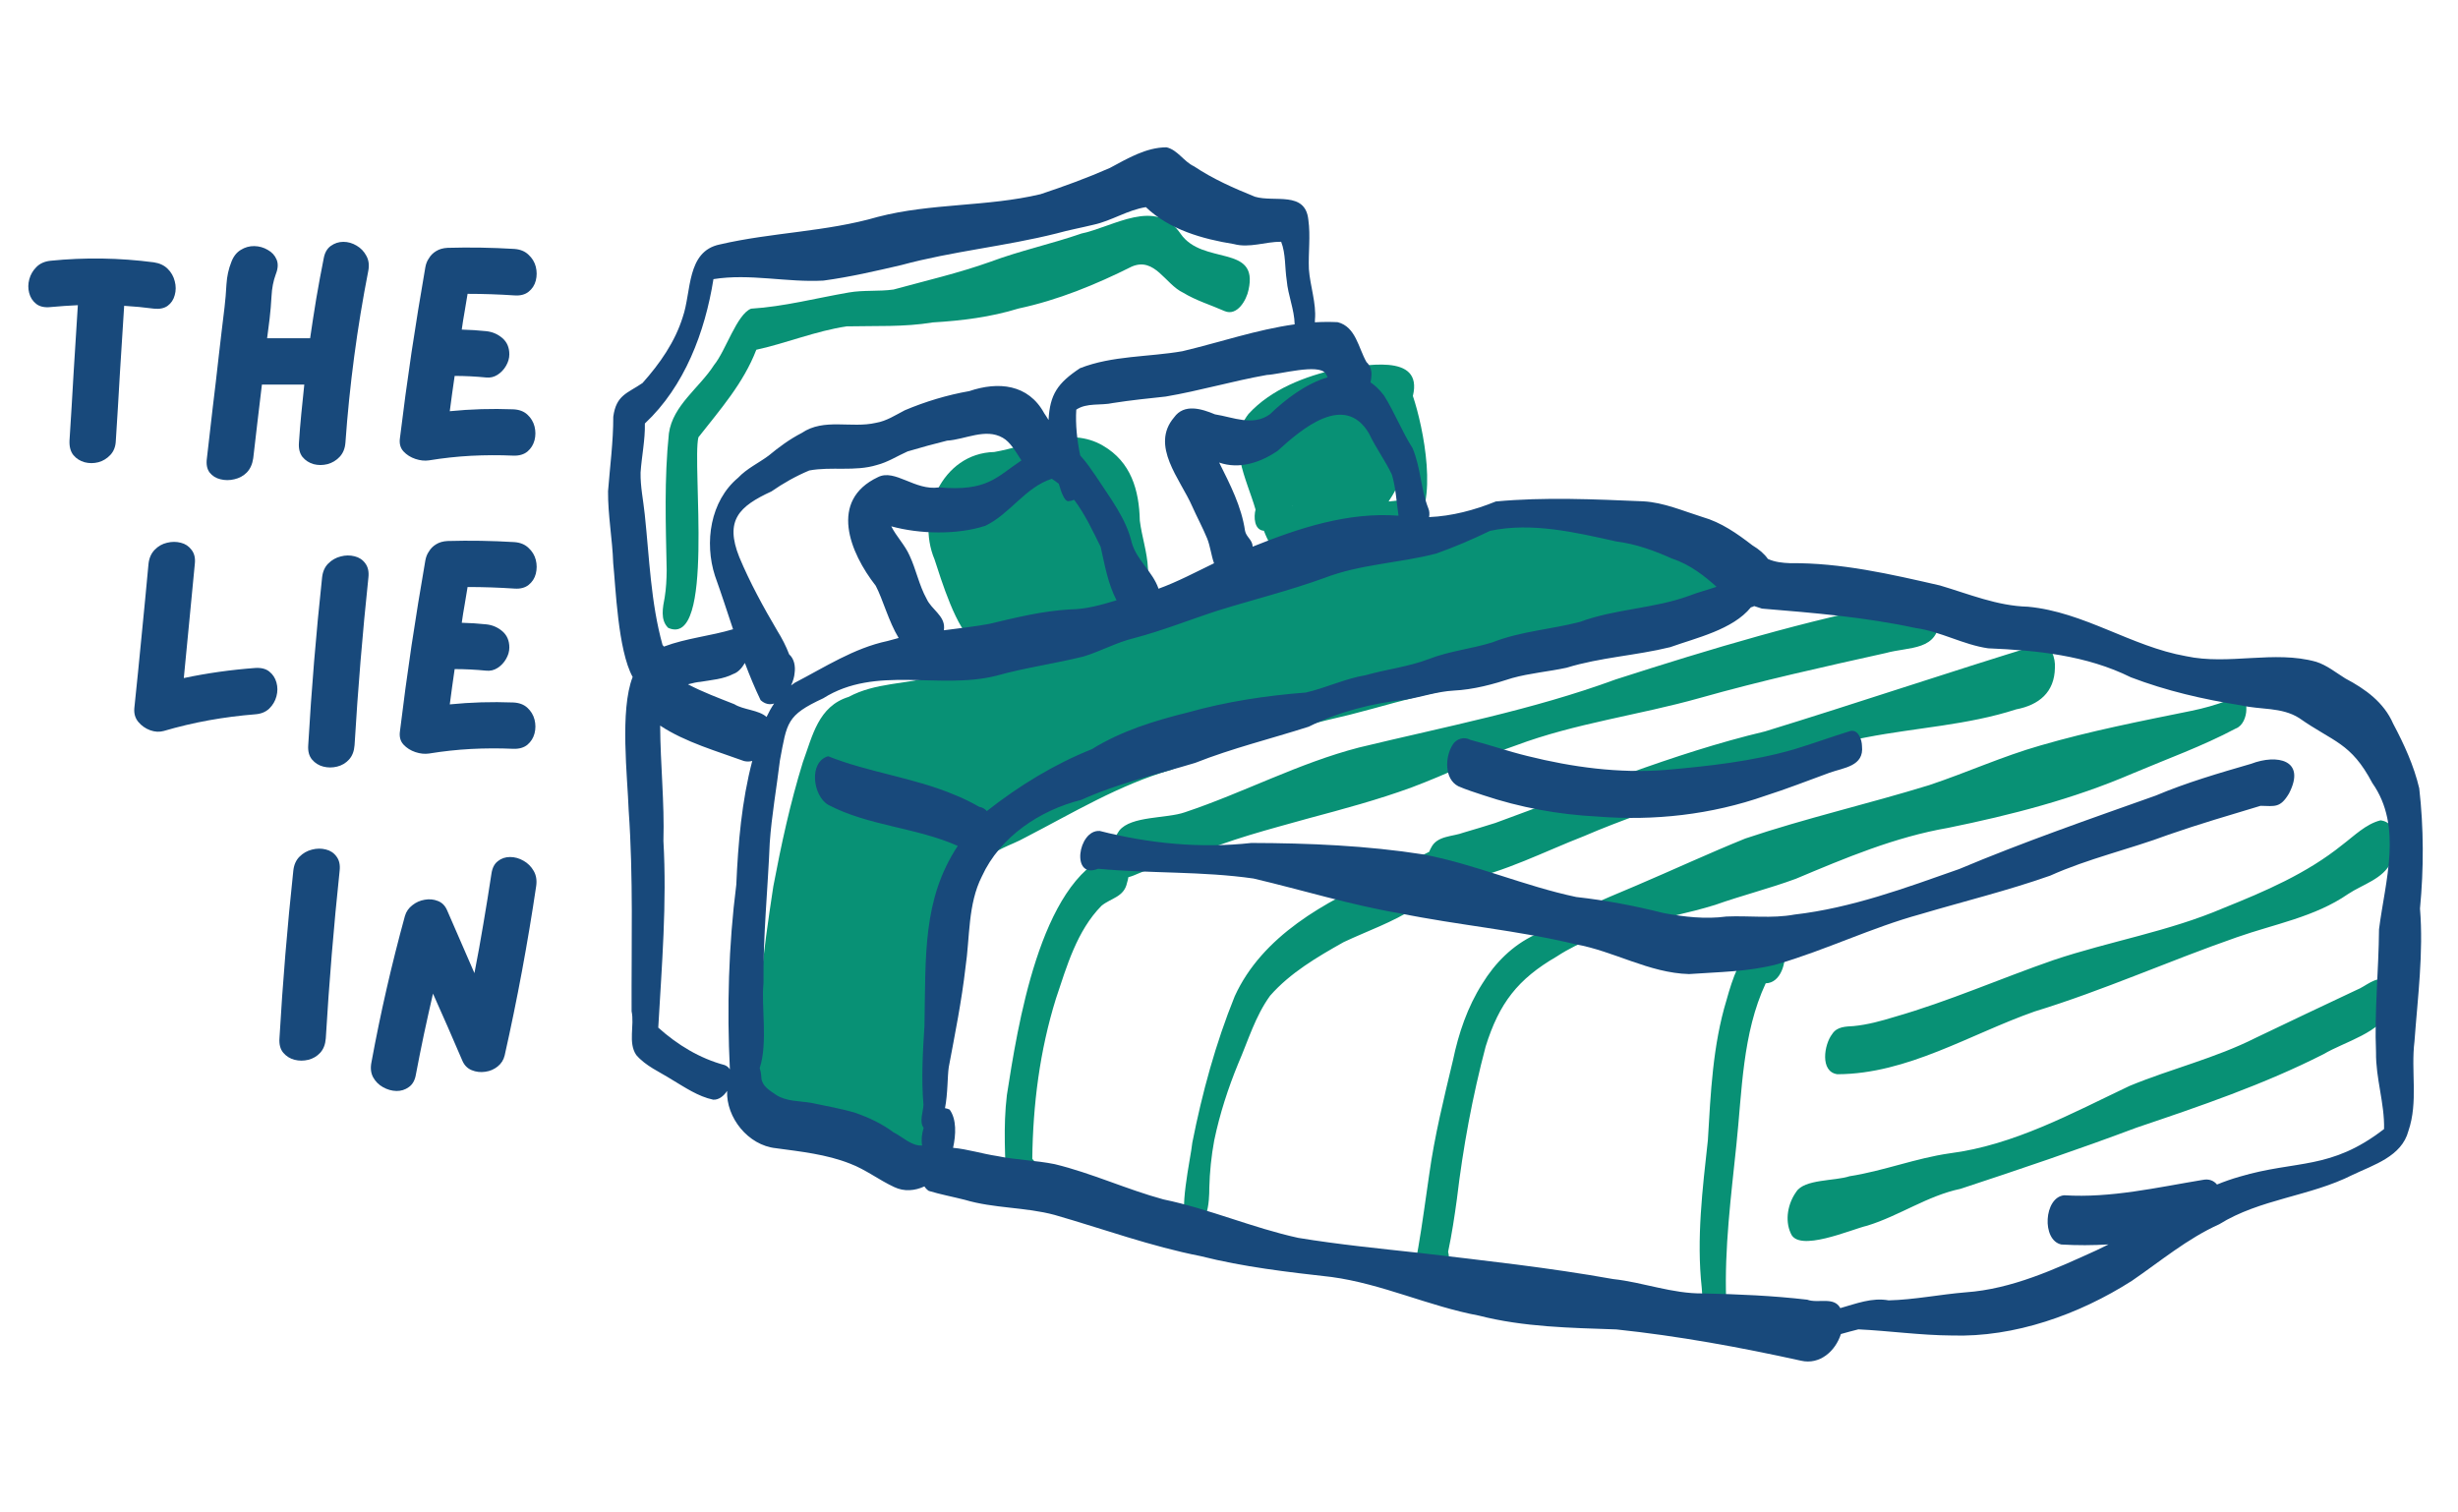
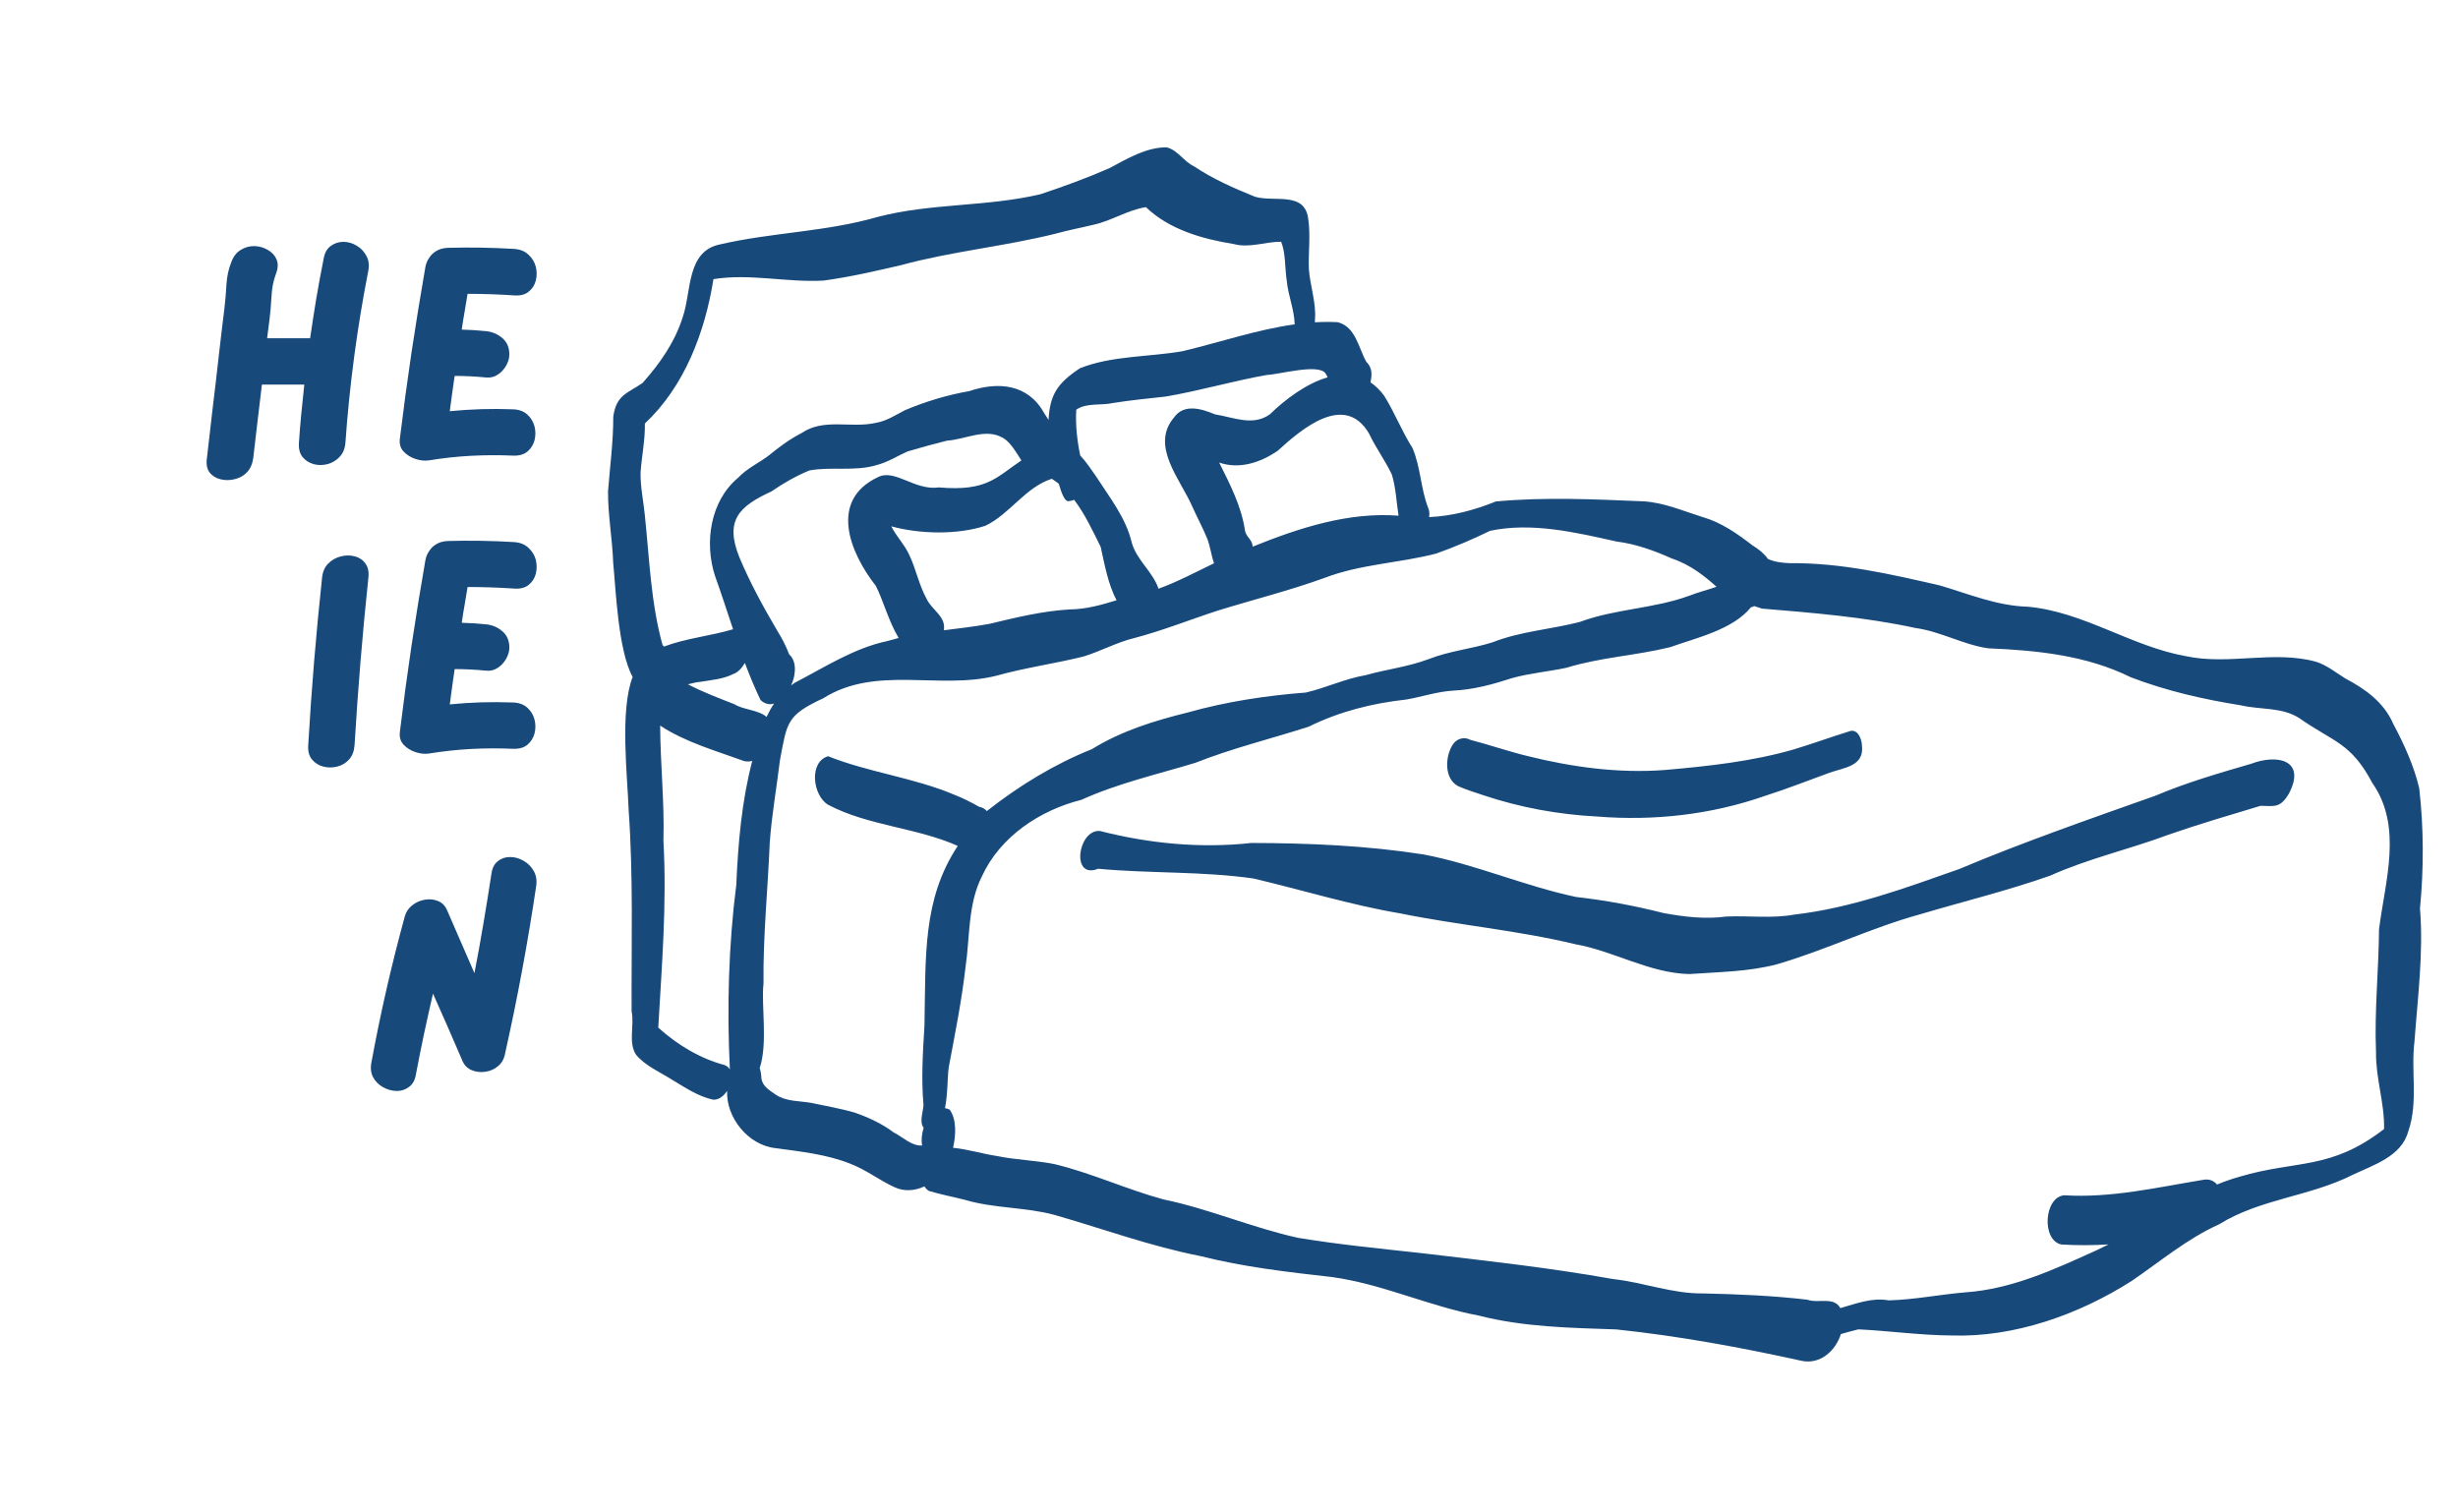
<svg xmlns="http://www.w3.org/2000/svg" width="325" zoomAndPan="magnify" viewBox="0 0 243.75 150" height="200" preserveAspectRatio="xMidYMid meet" version="1.2">
  <defs>
    <clipPath id="ec2a88de56">
      <path d="M 60.285 14.605 L 240.68 14.605 L 240.68 135.66 L 60.285 135.66 Z M 60.285 14.605 " />
    </clipPath>
  </defs>
  <g id="6945ad88c4">
-     <path style=" stroke:none;fill-rule:nonzero;fill:#089175;fill-opacity:1;" d="M 109.383 44.203 C 106.062 42.238 102.059 44.23 98.594 44.828 C 93.387 44.953 90.809 51.059 92.676 55.484 C 93.301 57.387 94.906 62.68 96.586 63.555 C 97.66 63.984 98.809 63.508 99.887 63.312 C 101.977 62.891 104.051 62.395 106.145 61.996 C 109.898 61.199 114.43 61.656 113.836 56.348 C 113.762 54.746 113.227 53.219 113.031 51.633 C 112.965 48.59 112.148 45.805 109.383 44.203 Z M 111.207 57.641 C 111.172 57.652 111.141 57.664 111.105 57.676 C 111.109 57.629 111.109 57.586 111.113 57.539 C 111.117 57.336 111.109 57.113 111.082 56.891 C 111.141 57.059 111.195 57.23 111.246 57.402 C 111.262 57.469 111.273 57.535 111.289 57.602 C 111.262 57.613 111.234 57.629 111.207 57.641 Z M 124.508 50.539 C 124.316 51.266 124.367 52.57 125.336 52.641 C 125.711 53.602 126.199 54.652 127.184 55.113 C 129.719 55.93 132.141 53.98 134.625 53.691 C 136.41 53.301 138.477 53.496 140.035 52.445 C 142.738 50.082 141.148 42.344 140.109 39.27 C 141.18 34.883 135.102 36.332 132.602 36.602 C 129.414 37.32 126.066 38.594 123.812 41.051 C 121.59 43.883 123.652 47.559 124.508 50.539 Z M 138.816 45.371 C 138.824 45.41 138.836 45.445 138.844 45.484 C 138.867 45.582 138.891 45.68 138.91 45.777 C 138.875 45.676 138.832 45.578 138.777 45.488 C 138.789 45.453 138.805 45.41 138.816 45.371 Z M 138.414 48.531 C 138.742 47.887 138.988 47.195 139.02 46.465 C 139.02 46.414 139.02 46.355 139.016 46.297 C 139.199 47.352 139.312 48.434 139.281 49.508 C 139.148 49.551 139.012 49.582 138.871 49.609 C 138.484 49.66 138.09 49.703 137.699 49.738 C 137.957 49.348 138.203 48.953 138.414 48.531 Z M 128.188 50.133 C 128.184 50.145 128.176 50.16 128.172 50.176 C 128.168 50.168 128.164 50.16 128.16 50.152 C 128.172 50.145 128.18 50.137 128.188 50.133 Z M 101.664 83.066 C 100.234 83.883 98.406 84.242 97.449 85.676 C 94.301 90.02 93.891 93.754 94.051 98.984 C 94.074 102.043 94.008 105.105 93.676 108.148 C 93.301 110.906 93.312 116.281 89.27 115.559 C 86.219 114.938 83.238 113.98 80.508 112.445 C 78.52 111.273 75.484 110.699 75.367 107.898 C 74.742 101.238 75.684 94.488 76.688 87.902 C 77.473 83.758 78.367 79.621 79.617 75.59 C 80.578 72.965 81.148 70.043 84.164 69.113 C 86.797 67.691 89.844 67.871 92.668 67.07 C 94.812 66.508 96.938 65.887 99.098 65.414 C 105.348 63.566 111.336 60.906 117.668 59.305 C 120.551 58.594 123.316 57.461 126.238 56.895 C 130.09 56.316 133.883 55.461 137.684 54.609 C 143.922 53.113 149.988 50.262 156.516 50.43 C 159.535 50.41 162.613 50.496 165.457 51.637 C 167.363 52.324 169.449 52.707 171.137 53.879 C 172.688 54.945 174.148 57.117 172.512 58.758 C 171.398 59.598 169.969 59.938 168.734 60.578 C 160.258 63.891 151.539 66.551 142.68 68.629 C 139.688 69.23 136.781 70.148 133.828 70.891 C 127.812 72.281 121.867 73.938 116.168 76.34 C 110.992 77.824 106.41 80.617 101.664 83.066 Z M 69.258 43.371 C 68.605 46.039 70.914 64.32 66.262 62.27 C 65.449 61.477 65.734 60.223 65.918 59.23 C 66.059 58.355 66.102 57.461 66.113 56.574 C 66.02 52.039 65.859 47.504 66.332 42.98 C 66.719 40.191 69.371 38.461 70.809 36.203 C 71.973 34.785 73.062 31.172 74.48 30.613 C 77.746 30.41 80.945 29.562 84.172 29.008 C 85.637 28.75 87.137 28.922 88.605 28.715 C 91.816 27.836 95.074 27.082 98.215 25.961 C 101.176 24.855 104.266 24.195 107.246 23.16 C 110.461 22.48 114.602 19.566 117.07 23.176 C 119.266 26.359 124.844 24.172 123.812 28.75 C 123.609 29.773 122.676 31.387 121.438 30.852 C 120.07 30.246 118.617 29.812 117.332 29.031 C 115.551 28.191 114.523 25.461 112.234 26.438 C 108.664 28.227 104.922 29.762 101.004 30.598 C 98.227 31.453 95.383 31.805 92.496 31.977 C 89.66 32.449 86.816 32.301 83.969 32.367 C 80.898 32.824 78.016 34.027 75 34.688 C 73.73 38 71.41 40.625 69.258 43.371 Z M 113.828 86.312 C 113.215 86.41 112.531 86.855 111.898 86.992 C 111.863 87.199 111.816 87.391 111.762 87.559 C 111.465 88.977 110.164 89.062 109.23 89.832 C 106.789 92.312 105.793 95.82 104.711 99.047 C 103.109 104.199 102.43 109.547 102.367 114.934 C 103.953 116.379 100.816 121.074 99.812 117.988 C 99.688 114.875 99.473 111.719 99.848 108.609 C 100.887 101.996 103.094 87.422 110.18 84.711 C 110.223 83.867 110.543 83.016 111 82.367 C 112.176 80.902 115.691 81.195 117.488 80.562 C 123.309 78.621 128.789 75.68 134.762 74.137 C 143.297 72.07 151.953 70.422 160.223 67.383 C 169.609 64.367 179.121 61.488 188.812 59.652 C 190.414 59.328 192.465 58.91 192.324 61.305 C 192.262 64.586 189.355 64.113 187.004 64.766 C 180.844 66.137 174.672 67.5 168.598 69.215 C 162.531 70.93 156.219 71.715 150.293 73.941 C 146.777 75.129 143.457 76.797 139.984 78.094 C 136.648 79.316 133.211 80.238 129.781 81.156 C 125.836 82.262 121.848 83.266 118.094 84.934 C 116.699 85.473 115.258 85.879 113.828 86.312 Z M 140.34 90.02 C 138.117 91.469 135.617 92.316 133.234 93.441 C 130.625 94.91 127.941 96.48 125.949 98.754 C 124.477 100.789 123.785 103.18 122.801 105.453 C 121.781 107.93 120.957 110.48 120.41 113.102 C 120.121 114.656 119.961 116.234 119.922 117.812 C 119.926 119.094 119.785 122.258 117.828 121.41 C 116.754 120.566 118.09 114.848 118.238 113.32 C 119.215 108.379 120.551 103.48 122.441 98.809 C 125.156 92.84 131.418 89.379 137.199 86.891 C 138.715 86.156 140.188 85.227 141.723 84.484 C 141.781 84.336 141.848 84.199 141.918 84.074 C 142.516 82.859 144.043 82.992 145.148 82.57 C 146.199 82.266 147.246 81.945 148.289 81.617 C 157.137 78.398 165.84 74.73 175.027 72.539 C 184.141 69.742 193.223 66.664 202.305 63.891 C 203.441 63.855 203.844 65.34 203.777 66.234 C 203.738 68.664 202.191 69.922 199.934 70.352 C 195.109 71.918 190.016 72.164 185.062 73.129 C 179.219 74.191 173.766 76.551 168.273 78.727 C 164.531 80.09 160.746 81.34 157.082 82.922 C 153.145 84.453 149.238 86.484 145.074 87.328 C 143.98 88.551 141.645 89.066 140.34 90.02 Z M 170.094 89.742 C 164.844 91.379 159.078 91.785 154.379 94.859 C 150.504 97.105 148.668 99.496 147.328 103.781 C 146.016 108.746 145.082 113.801 144.477 118.898 C 144.238 120.656 143.973 122.41 143.605 124.145 C 143.996 125.652 143.051 128.027 141.312 128.039 C 139.707 127.316 140.449 125.008 140.645 123.723 C 141.059 121.324 141.371 118.906 141.727 116.5 C 142.258 112.664 143.188 108.906 144.086 105.148 C 144.641 102.488 145.52 99.879 146.984 97.574 C 148.258 95.492 150 93.742 152.227 92.703 C 155.375 90.707 158.809 89.277 162.234 87.84 C 165.859 86.297 169.43 84.637 173.078 83.16 C 179.078 81.141 185.266 79.73 191.309 77.867 C 195.012 76.633 198.582 75.004 202.34 73.934 C 207.273 72.496 212.312 71.516 217.344 70.492 C 218.535 70.246 219.703 69.918 220.844 69.496 C 221.625 69.055 222.824 68.707 222.762 70.395 C 222.742 71.102 222.418 71.996 221.699 72.258 C 218.402 74.012 214.875 75.273 211.441 76.727 C 205.586 79.25 199.418 80.832 193.184 82.105 C 187.914 83.016 182.996 85.09 178.094 87.152 C 175.465 88.121 172.738 88.805 170.094 89.742 Z M 176.953 94.156 C 177.168 95.398 176.617 97.496 175.098 97.52 C 172.777 102.496 172.758 108.184 172.188 113.559 C 171.66 118.66 170.996 123.766 171.176 128.906 C 172.285 129.777 171.375 132.973 169.812 132.133 C 168.582 131.012 168.914 129.207 168.754 127.711 C 168.223 122.828 168.832 117.934 169.363 113.078 C 169.641 108.395 169.844 103.68 171.219 99.16 C 171.812 97.039 172.547 94.777 174.258 93.289 C 175.207 92.289 176.816 92.742 176.953 94.156 Z M 220.473 90.066 C 224.637 88.391 228.746 86.633 232.266 83.797 C 233.445 82.91 234.602 81.727 236.059 81.359 C 237.914 81.562 237.711 84.227 237.117 85.496 C 236.332 87.176 234.289 87.707 232.855 88.664 C 229.531 90.957 225.547 91.641 221.809 92.957 C 215.09 95.297 208.586 98.227 201.773 100.312 C 195.367 102.562 189.168 106.516 182.207 106.539 C 180.453 106.301 180.891 103.578 181.688 102.559 C 182.168 101.801 183.031 101.816 183.824 101.762 C 185.203 101.629 186.547 101.258 187.867 100.855 C 193.25 99.312 198.367 97.047 203.648 95.215 C 209.211 93.348 215.055 92.387 220.473 90.066 Z M 237.098 100.047 C 236.07 102.445 232.555 103.285 230.418 104.547 C 224.477 107.562 218.18 109.707 211.883 111.832 C 206.109 114 200.273 115.977 194.422 117.902 C 191.137 118.59 188.359 120.574 185.176 121.555 C 183.566 121.926 178.309 124.27 177.574 122.297 C 176.977 120.992 177.305 119.344 178.125 118.203 C 178.922 116.926 181.969 117.141 183.406 116.656 C 186.777 116.133 189.977 114.863 193.348 114.383 C 199.711 113.57 205.449 110.414 211.168 107.703 C 215.297 105.992 219.684 104.953 223.695 102.926 C 227.023 101.336 230.352 99.746 233.691 98.18 C 234.609 97.824 235.531 96.836 236.562 97.172 C 237.477 97.766 237.395 99.125 237.098 100.047 Z M 237.098 100.047 " />
    <g clip-rule="nonzero" clip-path="url(#ec2a88de56)">
      <path style=" stroke:none;fill-rule:nonzero;fill:#18497b;fill-opacity:1;" d="M 239.906 78.18 C 239.375 75.93 238.402 73.809 237.32 71.773 C 236.402 69.656 234.562 68.332 232.582 67.289 C 231.633 66.703 230.754 65.973 229.68 65.633 C 225.508 64.469 221.027 65.992 216.777 65.078 C 211.348 64.117 206.676 60.691 201.105 60.172 C 198.043 60.094 195.262 58.914 192.371 58.062 C 187.48 56.941 182.562 55.801 177.512 55.855 C 176.762 55.828 176.004 55.746 175.316 55.434 C 174.969 54.934 174.445 54.484 173.777 54.082 C 172.262 52.914 170.684 51.805 168.816 51.273 C 166.895 50.672 164.988 49.832 162.957 49.719 C 158.09 49.516 153.184 49.281 148.336 49.734 C 146.203 50.598 143.988 51.184 141.719 51.285 C 141.77 50.977 141.754 50.684 141.652 50.445 C 140.875 48.48 140.906 46.41 140.074 44.438 C 139.016 42.773 138.305 40.922 137.266 39.254 C 136.844 38.684 136.387 38.242 135.906 37.918 C 135.965 37.668 135.996 37.418 136.004 37.18 C 136.023 36.715 135.863 36.23 135.512 35.914 C 134.711 34.527 134.457 32.41 132.656 31.953 C 131.898 31.914 131.141 31.922 130.391 31.965 C 130.402 31.879 130.402 31.789 130.398 31.703 C 130.551 30.109 129.91 28.312 129.797 26.691 C 129.73 25.059 129.973 23.41 129.742 21.785 C 129.441 18.918 126.383 20.086 124.453 19.512 C 122.363 18.668 120.293 17.758 118.414 16.5 C 117.387 16.023 116.801 14.879 115.68 14.609 C 113.637 14.617 111.805 15.727 110.055 16.66 C 107.812 17.648 105.496 18.492 103.176 19.262 C 97.883 20.52 92.344 20.133 87.055 21.508 C 81.926 23 76.562 23.039 71.387 24.242 C 68.059 24.922 68.582 28.922 67.707 31.441 C 66.941 33.91 65.422 36.078 63.715 37.988 C 62.207 39.02 61.109 39.164 60.816 41.332 C 60.82 43.816 60.488 46.254 60.297 48.723 C 60.281 51.109 60.73 53.465 60.809 55.848 C 61.055 58.164 61.266 64.469 62.738 67.141 C 61.445 70.438 62.23 77.074 62.344 80.387 C 62.812 87.023 62.605 93.656 62.633 100.293 C 62.934 101.695 62.266 103.391 63.086 104.621 C 64.027 105.727 65.406 106.301 66.605 107.059 C 67.902 107.832 69.234 108.75 70.723 109.062 C 71.258 109.098 71.762 108.719 72.105 108.191 C 72 110.82 74.172 113.59 76.945 113.875 C 79.414 114.211 81.961 114.48 84.289 115.402 C 85.852 115.992 87.172 117.035 88.68 117.73 C 89.66 118.199 90.727 118.102 91.672 117.664 C 91.777 117.832 91.918 117.984 92.102 118.109 C 93.266 118.461 94.473 118.688 95.656 118.988 C 98.574 119.859 101.656 119.703 104.582 120.492 C 109.402 121.879 114.133 123.613 119.062 124.578 C 123.324 125.656 127.684 126.156 132.043 126.648 C 137.07 127.328 141.695 129.551 146.664 130.48 C 151.105 131.617 155.73 131.691 160.289 131.848 C 166.457 132.5 172.547 133.613 178.598 134.949 C 180.465 135.383 182.016 133.996 182.555 132.305 C 183.133 132.145 183.707 131.98 184.289 131.84 C 187.355 131.988 190.445 132.43 193.543 132.449 C 199.777 132.652 206.176 130.367 211.41 127.027 C 214.258 125.078 216.895 122.848 220.07 121.418 C 224.145 118.891 229.051 118.664 233.281 116.527 C 235.398 115.516 238.16 114.699 238.832 112.164 C 239.82 109.281 239.066 106.246 239.434 103.281 C 239.75 98.953 240.34 94.473 239.98 90.105 C 240.363 86.152 240.355 82.121 239.906 78.18 Z M 138.027 47.07 C 138.426 48.395 138.477 49.785 138.688 51.145 C 133.719 50.762 128.84 52.355 124.223 54.215 C 124.203 53.531 123.586 53.27 123.465 52.645 C 123.113 50.223 121.98 48.039 120.902 45.875 C 122.906 46.578 125.012 45.867 126.699 44.711 C 129.094 42.531 133.363 38.879 135.773 43.016 C 136.43 44.422 137.371 45.672 138.027 47.07 Z M 131.449 37.035 C 131.523 37.152 131.59 37.285 131.656 37.422 C 129.539 38.031 127.445 39.617 125.938 41.082 C 124.246 42.305 122.32 41.383 120.484 41.094 C 119.164 40.543 117.43 39.996 116.43 41.395 C 114.035 44.203 117.051 47.527 118.223 50.211 C 118.699 51.281 119.262 52.316 119.707 53.398 C 120.012 54.145 120.109 55.066 120.391 55.863 C 118.57 56.742 116.777 57.699 114.887 58.387 C 114.32 56.711 112.742 55.574 112.242 53.852 C 111.668 51.375 110.059 49.367 108.707 47.27 C 108.262 46.629 107.734 45.824 107.121 45.172 C 106.812 43.699 106.637 42.09 106.73 40.629 C 107.762 39.922 109.18 40.238 110.367 39.969 C 112.105 39.695 113.855 39.516 115.605 39.328 C 119 38.75 122.211 37.793 125.621 37.188 C 126.879 37.137 130.754 36.027 131.449 37.035 Z M 76.016 71.105 C 75.234 70.398 73.719 70.406 72.82 69.84 C 71.281 69.23 69.695 68.645 68.219 67.867 C 68.719 67.738 69.152 67.641 69.441 67.625 C 70.562 67.434 71.719 67.363 72.742 66.832 C 73.172 66.684 73.566 66.27 73.867 65.75 C 74.34 67.008 74.852 68.242 75.426 69.438 C 75.875 69.844 76.336 69.91 76.766 69.773 C 76.48 70.195 76.234 70.641 76.016 71.105 Z M 78.258 64.895 C 77.949 64.082 77.551 63.312 77.094 62.578 C 75.699 60.207 74.371 57.789 73.312 55.25 C 71.852 51.598 73.285 50.219 76.5 48.738 C 77.684 47.918 78.926 47.215 80.254 46.66 C 82.438 46.25 84.773 46.789 86.957 46.117 C 88.043 45.84 88.988 45.219 90.004 44.77 C 91.297 44.387 92.602 44.027 93.91 43.703 C 95.727 43.59 97.723 42.43 99.441 43.418 C 100.176 43.824 100.719 44.781 101.289 45.664 C 98.812 47.316 97.914 48.758 93.109 48.34 C 90.715 48.688 88.75 46.465 87.066 47.32 C 82.168 49.629 84.266 54.801 86.844 58.094 C 87.543 59.418 88.125 61.645 89.117 63.273 C 88.746 63.367 88.375 63.465 88.004 63.574 C 84.672 64.281 81.805 66.164 78.82 67.711 C 78.695 67.797 78.57 67.887 78.449 67.977 C 78.648 67.547 78.773 67.109 78.797 66.746 C 78.891 66.105 78.77 65.344 78.258 64.895 Z M 91.895 59.402 C 91.137 58.043 90.852 56.488 90.195 55.09 C 89.727 54.035 88.898 53.219 88.383 52.199 C 91.207 52.973 94.918 53.059 97.715 52.145 C 100.164 50.969 101.672 48.328 104.301 47.484 C 104.543 47.637 104.773 47.801 104.996 47.98 C 105.285 49.004 105.613 49.73 105.941 49.707 C 106.152 49.691 106.344 49.645 106.516 49.566 C 107.594 50.988 108.383 52.691 109.148 54.234 C 109.555 56.043 109.863 57.871 110.723 59.535 C 109.211 59.988 107.73 60.426 106.078 60.441 C 103.359 60.598 100.719 61.25 98.082 61.879 C 96.602 62.148 95.102 62.316 93.605 62.508 C 93.613 62.422 93.621 62.336 93.621 62.25 C 93.66 61.051 92.363 60.43 91.895 59.402 Z M 63.949 42 C 67.891 38.312 69.914 32.926 70.75 27.684 C 74.371 27.102 78.023 28.031 81.66 27.828 C 84.266 27.477 86.848 26.879 89.41 26.281 C 94.461 24.914 99.699 24.426 104.77 23.152 C 105.984 22.812 107.23 22.586 108.457 22.285 C 110.25 21.891 111.809 20.828 113.633 20.543 C 115.953 22.77 119.238 23.703 122.344 24.203 C 123.926 24.629 125.48 23.961 127.047 23.977 C 127.512 25.16 127.402 26.543 127.598 27.801 C 127.723 29.281 128.355 30.684 128.387 32.168 C 124.621 32.691 120.934 33.961 117.258 34.832 C 113.895 35.418 110.301 35.258 107.102 36.516 C 104.879 37.992 104.113 39.113 103.98 41.656 C 103.844 41.43 103.707 41.207 103.555 40.992 C 101.973 38.086 98.996 37.816 96.121 38.789 C 93.934 39.172 91.77 39.824 89.727 40.688 C 88.797 41.168 87.914 41.758 86.867 41.934 C 84.41 42.504 81.723 41.438 79.508 42.938 C 78.32 43.551 77.254 44.332 76.227 45.184 C 75.227 45.93 74.07 46.457 73.199 47.379 C 70.43 49.688 69.832 53.801 70.902 57.109 C 71.527 58.848 72.102 60.633 72.695 62.406 C 70.461 63.078 68.039 63.293 65.84 64.125 C 65.797 64.07 65.754 64.02 65.703 63.969 C 64.531 59.758 64.398 55.34 63.938 51.016 C 63.797 49.633 63.496 48.258 63.523 46.863 C 63.633 45.238 63.984 43.637 63.949 42 Z M 65.277 101.918 C 65.629 95.75 66.141 89.586 65.789 83.402 C 65.902 79.605 65.484 75.766 65.465 71.961 C 67.93 73.609 71.258 74.551 73.781 75.477 C 74.074 75.547 74.344 75.535 74.598 75.465 C 73.551 79.473 73.195 83.609 73.016 87.738 C 72.246 93.773 72.078 99.992 72.379 106.055 C 72.262 105.871 72.094 105.723 71.855 105.629 C 69.41 104.977 67.199 103.641 65.277 101.918 Z M 88.602 112.297 C 87.473 111.449 86.176 110.848 84.848 110.375 C 83.406 109.938 81.918 109.699 80.449 109.379 C 79.266 109.176 77.984 109.258 76.941 108.574 C 76.332 108.145 75.582 107.734 75.504 106.914 C 75.488 106.57 75.434 106.227 75.336 105.926 C 76.164 103.465 75.469 99.668 75.715 97.527 C 75.66 92.863 76.141 88.238 76.332 83.594 C 76.523 80.852 77.012 78.148 77.34 75.422 C 78.051 71.641 77.984 70.949 81.637 69.254 C 86.852 65.957 93.125 68.434 98.781 67.023 C 101.633 66.219 104.582 65.824 107.453 65.109 C 109.156 64.59 110.727 63.707 112.465 63.285 C 115.285 62.547 118 61.453 120.77 60.555 C 124.289 59.465 127.863 58.578 131.332 57.32 C 134.902 55.945 138.75 55.852 142.418 54.902 C 144.242 54.254 146.027 53.492 147.766 52.645 C 151.895 51.77 156.242 52.797 160.293 53.703 C 162.223 53.949 164.031 54.598 165.801 55.395 C 167.664 56.012 169.066 57.164 170.223 58.195 C 169.32 58.512 168.383 58.738 167.496 59.09 C 163.988 60.371 160.176 60.379 156.668 61.68 C 153.793 62.426 150.793 62.605 148.008 63.703 C 145.922 64.359 143.715 64.562 141.668 65.371 C 139.652 66.133 137.496 66.375 135.43 66.961 C 133.383 67.305 131.504 68.219 129.492 68.684 C 125.523 68.988 121.609 69.586 117.77 70.664 C 114.461 71.484 111.195 72.492 108.273 74.301 C 104.551 75.789 101.078 77.914 97.922 80.391 C 97.906 80.41 97.887 80.426 97.871 80.445 C 97.668 80.223 97.418 80.066 97.109 80.02 C 96.312 79.57 95.496 79.152 94.637 78.82 C 90.613 77.117 86.102 76.598 82.121 75 C 80.176 75.574 80.602 78.918 82.125 79.816 C 86.125 81.922 90.867 82.059 94.977 83.895 C 91.473 89.203 91.809 94.793 91.676 101.715 C 91.516 104.32 91.348 106.953 91.578 109.574 C 91.551 110.273 91.137 111.254 91.594 111.852 C 91.402 112.469 91.344 113.113 91.449 113.605 C 90.422 113.691 89.5 112.746 88.602 112.297 Z M 235.621 104.371 C 235.586 106.945 236.477 109.426 236.418 111.973 C 231.09 116.09 227.746 115.02 222.094 116.699 C 221.324 116.918 220.578 117.18 219.852 117.477 C 219.531 117.094 219.062 116.887 218.422 117.02 C 213.883 117.77 209.332 118.832 204.703 118.543 C 202.684 118.727 202.434 123.02 204.422 123.426 C 205.977 123.52 207.535 123.512 209.094 123.418 C 208.691 123.621 208.289 123.82 207.883 124.008 C 203.75 125.883 199.52 127.844 194.934 128.168 C 192.383 128.375 189.855 128.902 187.297 128.965 C 185.617 128.664 184.074 129.293 182.496 129.734 C 181.863 128.555 180.293 129.297 179.215 128.898 C 175.785 128.5 172.332 128.352 168.879 128.277 C 165.828 128.316 162.965 127.176 159.961 126.852 C 153.637 125.719 147.258 125.027 140.883 124.273 C 136.828 123.828 132.762 123.43 128.734 122.766 C 124.199 121.773 119.926 119.895 115.371 118.953 C 111.723 117.961 108.27 116.348 104.594 115.457 C 102.707 115.074 100.766 115.043 98.879 114.652 C 97.438 114.438 95.977 113.973 94.512 113.836 C 94.801 112.539 94.871 110.996 94.168 110.043 C 94.008 109.969 93.855 109.926 93.711 109.906 C 93.996 108.473 93.949 106.707 94.086 105.832 C 94.699 102.555 95.363 99.277 95.742 95.961 C 96.191 92.945 95.965 89.684 97.375 86.906 C 99.172 82.984 103.121 80.352 107.227 79.328 C 110.859 77.684 114.719 76.809 118.52 75.66 C 122.191 74.207 126.031 73.273 129.781 72.07 C 132.816 70.566 136.09 69.742 139.449 69.379 C 141.016 69.105 142.531 68.586 144.129 68.492 C 146.133 68.395 148.066 67.867 149.965 67.246 C 151.73 66.758 153.562 66.609 155.352 66.223 C 158.715 65.188 162.227 65.02 165.625 64.184 C 168.223 63.254 171.82 62.457 173.629 60.234 C 173.738 60.207 173.848 60.168 173.957 60.109 C 174.223 60.203 174.484 60.285 174.727 60.359 C 179.832 60.781 184.934 61.199 189.961 62.285 C 192.449 62.625 194.676 63.941 197.156 64.297 C 202.004 64.5 206.898 64.988 211.309 67.172 C 214.836 68.52 218.496 69.359 222.211 69.949 C 224.141 70.406 226.254 70.105 227.996 71.211 C 231.418 73.617 233.125 73.625 235.254 77.656 C 238.293 81.973 236.523 87.379 235.918 92.164 C 235.887 96.234 235.449 100.309 235.621 104.371 Z M 226.988 78.699 C 226.125 80.141 225.609 79.949 224.172 79.918 C 221.121 80.84 218.047 81.734 215.035 82.785 C 211.156 84.238 207.098 85.141 203.309 86.844 C 199.086 88.332 194.719 89.398 190.426 90.672 C 185.582 92 181.055 94.223 176.23 95.629 C 173.395 96.383 170.406 96.395 167.496 96.605 C 163.52 96.496 160.055 94.324 156.203 93.641 C 150.477 92.258 144.598 91.758 138.832 90.582 C 133.922 89.754 129.148 88.266 124.309 87.129 C 119.215 86.395 114.02 86.641 108.898 86.16 C 106.168 87.262 106.887 82.289 109.039 82.41 C 109.039 82.406 109.043 82.406 109.043 82.406 C 113.949 83.66 119.047 84.16 124.098 83.602 C 129.805 83.617 135.523 83.859 141.168 84.742 C 146.324 85.723 151.176 87.879 156.305 88.961 C 159.227 89.289 162.098 89.828 164.953 90.551 C 167.012 90.934 169.113 91.18 171.199 90.898 C 173.449 90.797 175.715 91.117 177.953 90.703 C 183.586 90.055 188.945 88.07 194.27 86.195 C 200.664 83.504 207.223 81.23 213.758 78.91 C 216.836 77.609 220.035 76.68 223.238 75.75 C 225.789 74.77 228.73 75.34 226.988 78.699 Z M 144.055 73.863 C 144.414 73.266 145.191 73.027 145.809 73.375 C 147.711 73.871 149.578 74.52 151.488 74.984 C 155.926 76.09 160.547 76.715 165.121 76.363 C 169.414 75.988 173.734 75.52 177.887 74.324 C 179.777 73.75 181.637 73.07 183.523 72.488 C 184.297 72.363 184.633 73.359 184.645 73.98 C 184.871 76.012 182.84 76.125 181.406 76.645 C 179.293 77.414 177.199 78.242 175.059 78.922 C 169.715 80.797 164.02 81.434 158.383 80.98 C 154.543 80.785 150.738 80.086 147.094 78.867 C 146.262 78.59 145.418 78.328 144.613 77.977 C 143.199 77.246 143.293 75.051 144.055 73.863 Z M 144.055 73.863 " />
    </g>
    <g style="fill:#18497b;fill-opacity:1;">
      <g transform="translate(1.282, 47.063)">
-         <path style="stroke:none" d="M 13.969 -21.047 C 14.539 -20.961 15 -20.75 15.344 -20.406 C 15.695 -20.062 15.93 -19.648 16.047 -19.172 C 16.172 -18.703 16.172 -18.242 16.047 -17.797 C 15.93 -17.348 15.695 -16.992 15.344 -16.734 C 15 -16.484 14.539 -16.391 13.969 -16.453 C 13.031 -16.578 12.051 -16.672 11.031 -16.734 C 10.883 -14.504 10.742 -12.273 10.609 -10.047 C 10.484 -7.816 10.348 -5.582 10.203 -3.344 C 10.18 -2.77 10 -2.301 9.656 -1.938 C 9.32 -1.582 8.926 -1.344 8.469 -1.219 C 8.008 -1.102 7.555 -1.102 7.109 -1.219 C 6.66 -1.344 6.289 -1.578 6 -1.922 C 5.719 -2.273 5.586 -2.75 5.609 -3.344 C 5.754 -5.582 5.891 -7.82 6.016 -10.062 C 6.148 -12.301 6.289 -14.547 6.438 -16.797 C 5.52 -16.754 4.617 -16.691 3.734 -16.609 C 3.141 -16.547 2.664 -16.648 2.312 -16.922 C 1.957 -17.203 1.723 -17.566 1.609 -18.016 C 1.492 -18.461 1.5 -18.914 1.625 -19.375 C 1.75 -19.832 1.984 -20.234 2.328 -20.578 C 2.672 -20.93 3.141 -21.141 3.734 -21.203 C 7.148 -21.547 10.562 -21.492 13.969 -21.047 Z M 13.969 -21.047 " />
-       </g>
+         </g>
    </g>
    <g style="fill:#18497b;fill-opacity:1;">
      <g transform="translate(18.957, 47.063)">
        <path style="stroke:none" d="M 13.141 -21.422 C 13.242 -21.992 13.477 -22.41 13.844 -22.672 C 14.219 -22.941 14.633 -23.078 15.094 -23.078 C 15.551 -23.078 15.988 -22.953 16.406 -22.703 C 16.82 -22.461 17.145 -22.125 17.375 -21.688 C 17.613 -21.258 17.676 -20.758 17.562 -20.188 C 16.457 -14.551 15.703 -8.875 15.297 -3.156 C 15.254 -2.582 15.062 -2.113 14.719 -1.75 C 14.383 -1.395 13.984 -1.156 13.516 -1.031 C 13.047 -0.914 12.586 -0.914 12.141 -1.031 C 11.703 -1.156 11.336 -1.391 11.047 -1.734 C 10.766 -2.086 10.645 -2.562 10.688 -3.156 C 10.75 -4.113 10.828 -5.07 10.922 -6.031 C 11.016 -6.988 11.113 -7.953 11.219 -8.922 L 7.016 -8.922 C 6.867 -7.691 6.723 -6.469 6.578 -5.25 C 6.441 -4.039 6.301 -2.832 6.156 -1.625 C 6.07 -1.031 5.859 -0.555 5.516 -0.203 C 5.172 0.141 4.758 0.363 4.281 0.469 C 3.812 0.582 3.352 0.582 2.906 0.469 C 2.457 0.363 2.098 0.141 1.828 -0.203 C 1.566 -0.555 1.477 -1.031 1.562 -1.625 C 1.75 -3.301 1.941 -4.977 2.141 -6.656 C 2.348 -8.344 2.547 -10.035 2.734 -11.734 C 2.828 -12.535 2.922 -13.344 3.016 -14.156 C 3.109 -14.969 3.207 -15.785 3.312 -16.609 C 3.395 -17.316 3.457 -18.066 3.5 -18.859 C 3.551 -19.66 3.711 -20.398 3.984 -21.078 C 4.191 -21.629 4.504 -22.031 4.922 -22.281 C 5.336 -22.539 5.785 -22.664 6.266 -22.656 C 6.742 -22.645 7.188 -22.52 7.594 -22.281 C 8.008 -22.051 8.301 -21.734 8.469 -21.328 C 8.645 -20.922 8.617 -20.43 8.391 -19.859 C 8.148 -19.203 8.008 -18.477 7.969 -17.688 C 7.926 -16.906 7.863 -16.164 7.781 -15.469 C 7.738 -15.145 7.695 -14.816 7.656 -14.484 C 7.613 -14.16 7.57 -13.836 7.531 -13.516 L 11.797 -13.516 C 11.984 -14.816 12.188 -16.129 12.406 -17.453 C 12.633 -18.785 12.879 -20.109 13.141 -21.422 Z M 13.141 -21.422 " />
      </g>
    </g>
    <g style="fill:#18497b;fill-opacity:1;">
      <g transform="translate(38.102, 47.063)">
        <path style="stroke:none" d="M 12.781 -6.469 C 13.375 -6.445 13.848 -6.27 14.203 -5.938 C 14.555 -5.613 14.789 -5.223 14.906 -4.766 C 15.02 -4.305 15.02 -3.852 14.906 -3.406 C 14.789 -2.957 14.555 -2.582 14.203 -2.281 C 13.848 -1.988 13.375 -1.852 12.781 -1.875 C 11.383 -1.938 9.992 -1.93 8.609 -1.859 C 7.223 -1.785 5.832 -1.633 4.438 -1.406 C 4.008 -1.344 3.562 -1.391 3.094 -1.547 C 2.625 -1.703 2.227 -1.953 1.906 -2.297 C 1.594 -2.641 1.477 -3.086 1.562 -3.641 C 1.906 -6.461 2.285 -9.281 2.703 -12.094 C 3.129 -14.914 3.586 -17.738 4.078 -20.562 C 4.141 -20.906 4.258 -21.203 4.438 -21.453 C 4.602 -21.734 4.836 -21.969 5.141 -22.156 C 5.453 -22.352 5.832 -22.461 6.281 -22.484 C 8.488 -22.547 10.695 -22.508 12.906 -22.375 C 13.488 -22.332 13.957 -22.141 14.312 -21.797 C 14.676 -21.461 14.914 -21.066 15.031 -20.609 C 15.145 -20.148 15.145 -19.691 15.031 -19.234 C 14.914 -18.785 14.676 -18.414 14.312 -18.125 C 13.957 -17.844 13.488 -17.723 12.906 -17.766 C 11.383 -17.867 9.836 -17.922 8.266 -17.922 C 8.172 -17.328 8.07 -16.734 7.969 -16.141 C 7.863 -15.555 7.77 -14.969 7.688 -14.375 C 8.531 -14.352 9.336 -14.301 10.109 -14.219 C 10.723 -14.156 11.258 -13.926 11.719 -13.531 C 12.176 -13.133 12.406 -12.598 12.406 -11.922 C 12.406 -11.535 12.297 -11.156 12.078 -10.781 C 11.867 -10.414 11.586 -10.117 11.234 -9.891 C 10.891 -9.672 10.516 -9.582 10.109 -9.625 C 9.066 -9.727 8.023 -9.781 6.984 -9.781 C 6.898 -9.207 6.816 -8.625 6.734 -8.031 C 6.66 -7.438 6.582 -6.852 6.5 -6.281 C 7.539 -6.383 8.582 -6.453 9.625 -6.484 C 10.664 -6.516 11.719 -6.508 12.781 -6.469 Z M 12.781 -6.469 " />
      </g>
    </g>
    <g style="fill:#18497b;fill-opacity:1;">
      <g transform="translate(11.789, 76.139)">
-         <path style="stroke:none" d="M 13.516 -9.891 C 14.109 -9.93 14.578 -9.812 14.922 -9.531 C 15.266 -9.258 15.5 -8.898 15.625 -8.453 C 15.75 -8.004 15.75 -7.547 15.625 -7.078 C 15.5 -6.609 15.258 -6.203 14.906 -5.859 C 14.551 -5.523 14.086 -5.336 13.516 -5.297 C 11.961 -5.172 10.43 -4.973 8.922 -4.703 C 7.422 -4.43 5.926 -4.078 4.438 -3.641 C 4.008 -3.523 3.562 -3.551 3.094 -3.719 C 2.625 -3.895 2.234 -4.172 1.922 -4.547 C 1.617 -4.922 1.488 -5.367 1.531 -5.891 C 1.781 -8.273 2.02 -10.66 2.25 -13.047 C 2.488 -15.441 2.719 -17.832 2.938 -20.219 C 3 -20.789 3.203 -21.254 3.547 -21.609 C 3.898 -21.973 4.312 -22.207 4.781 -22.312 C 5.25 -22.426 5.703 -22.426 6.141 -22.312 C 6.578 -22.207 6.93 -21.973 7.203 -21.609 C 7.484 -21.254 7.594 -20.789 7.531 -20.219 C 7.352 -18.32 7.172 -16.426 6.984 -14.531 C 6.797 -12.645 6.613 -10.766 6.438 -8.891 C 8.738 -9.379 11.098 -9.711 13.516 -9.891 Z M 13.516 -9.891 " />
-       </g>
+         </g>
    </g>
    <g style="fill:#18497b;fill-opacity:1;">
      <g transform="translate(29.035, 76.139)">
        <path style="stroke:none" d="M 2.906 -18.875 C 2.969 -19.445 3.172 -19.906 3.516 -20.25 C 3.867 -20.602 4.281 -20.836 4.75 -20.953 C 5.219 -21.078 5.676 -21.082 6.125 -20.969 C 6.57 -20.863 6.926 -20.629 7.188 -20.266 C 7.457 -19.91 7.562 -19.445 7.5 -18.875 C 6.914 -13.344 6.457 -7.797 6.125 -2.234 C 6.082 -1.641 5.898 -1.164 5.578 -0.812 C 5.254 -0.457 4.859 -0.223 4.391 -0.109 C 3.93 0.004 3.477 0.004 3.031 -0.109 C 2.582 -0.223 2.207 -0.457 1.906 -0.812 C 1.613 -1.164 1.488 -1.641 1.531 -2.234 C 1.852 -7.797 2.312 -13.344 2.906 -18.875 Z M 2.906 -18.875 " />
      </g>
    </g>
    <g style="fill:#18497b;fill-opacity:1;">
      <g transform="translate(38.103, 76.139)">
        <path style="stroke:none" d="M 12.781 -6.469 C 13.375 -6.445 13.848 -6.27 14.203 -5.938 C 14.555 -5.613 14.789 -5.223 14.906 -4.766 C 15.02 -4.305 15.02 -3.852 14.906 -3.406 C 14.789 -2.957 14.555 -2.582 14.203 -2.281 C 13.848 -1.988 13.375 -1.852 12.781 -1.875 C 11.383 -1.938 9.992 -1.93 8.609 -1.859 C 7.223 -1.785 5.832 -1.633 4.438 -1.406 C 4.008 -1.344 3.562 -1.391 3.094 -1.547 C 2.625 -1.703 2.227 -1.953 1.906 -2.297 C 1.594 -2.641 1.477 -3.086 1.562 -3.641 C 1.906 -6.461 2.285 -9.281 2.703 -12.094 C 3.129 -14.914 3.586 -17.738 4.078 -20.562 C 4.141 -20.906 4.258 -21.203 4.438 -21.453 C 4.602 -21.734 4.836 -21.969 5.141 -22.156 C 5.453 -22.352 5.832 -22.461 6.281 -22.484 C 8.488 -22.547 10.695 -22.508 12.906 -22.375 C 13.488 -22.332 13.957 -22.141 14.312 -21.797 C 14.676 -21.461 14.914 -21.066 15.031 -20.609 C 15.145 -20.148 15.145 -19.691 15.031 -19.234 C 14.914 -18.785 14.676 -18.414 14.312 -18.125 C 13.957 -17.844 13.488 -17.723 12.906 -17.766 C 11.383 -17.867 9.836 -17.922 8.266 -17.922 C 8.172 -17.328 8.07 -16.734 7.969 -16.141 C 7.863 -15.555 7.77 -14.969 7.688 -14.375 C 8.531 -14.352 9.336 -14.301 10.109 -14.219 C 10.723 -14.156 11.258 -13.926 11.719 -13.531 C 12.176 -13.133 12.406 -12.598 12.406 -11.922 C 12.406 -11.535 12.297 -11.156 12.078 -10.781 C 11.867 -10.414 11.586 -10.117 11.234 -9.891 C 10.891 -9.672 10.516 -9.582 10.109 -9.625 C 9.066 -9.727 8.023 -9.781 6.984 -9.781 C 6.898 -9.207 6.816 -8.625 6.734 -8.031 C 6.66 -7.438 6.582 -6.852 6.5 -6.281 C 7.539 -6.383 8.582 -6.453 9.625 -6.484 C 10.664 -6.516 11.719 -6.508 12.781 -6.469 Z M 12.781 -6.469 " />
      </g>
    </g>
    <g style="fill:#18497b;fill-opacity:1;">
      <g transform="translate(26.182, 105.215)">
-         <path style="stroke:none" d="M 2.906 -18.875 C 2.969 -19.445 3.172 -19.906 3.516 -20.25 C 3.867 -20.602 4.281 -20.836 4.75 -20.953 C 5.219 -21.078 5.676 -21.082 6.125 -20.969 C 6.57 -20.863 6.926 -20.629 7.188 -20.266 C 7.457 -19.91 7.562 -19.445 7.5 -18.875 C 6.914 -13.344 6.457 -7.797 6.125 -2.234 C 6.082 -1.641 5.898 -1.164 5.578 -0.812 C 5.254 -0.457 4.859 -0.223 4.391 -0.109 C 3.93 0.004 3.477 0.004 3.031 -0.109 C 2.582 -0.223 2.207 -0.457 1.906 -0.812 C 1.613 -1.164 1.488 -1.641 1.531 -2.234 C 1.852 -7.797 2.312 -13.344 2.906 -18.875 Z M 2.906 -18.875 " />
-       </g>
+         </g>
    </g>
    <g style="fill:#18497b;fill-opacity:1;">
      <g transform="translate(35.25, 105.215)">
        <path style="stroke:none" d="M 13.484 -18.562 C 13.566 -19.133 13.781 -19.551 14.125 -19.812 C 14.469 -20.082 14.867 -20.219 15.328 -20.219 C 15.797 -20.219 16.242 -20.094 16.672 -19.844 C 17.098 -19.602 17.43 -19.27 17.672 -18.844 C 17.922 -18.414 18.004 -17.914 17.922 -17.344 C 17.086 -11.707 16.047 -6.109 14.797 -0.547 C 14.691 -0.098 14.461 0.266 14.109 0.547 C 13.754 0.836 13.344 1.016 12.875 1.078 C 12.406 1.148 11.957 1.098 11.531 0.922 C 11.113 0.754 10.805 0.445 10.609 0 C 10.129 -1.125 9.645 -2.242 9.156 -3.359 C 8.664 -4.473 8.176 -5.578 7.688 -6.672 C 7.383 -5.348 7.086 -4.016 6.797 -2.672 C 6.516 -1.336 6.25 -0.008 6 1.312 C 5.906 1.906 5.672 2.332 5.297 2.594 C 4.93 2.863 4.52 2.992 4.062 2.984 C 3.602 2.973 3.16 2.848 2.734 2.609 C 2.316 2.379 1.988 2.051 1.75 1.625 C 1.52 1.195 1.469 0.688 1.594 0.094 C 2.488 -4.77 3.594 -9.594 4.906 -14.375 C 5.031 -14.801 5.273 -15.156 5.641 -15.438 C 6.004 -15.727 6.414 -15.91 6.875 -15.984 C 7.332 -16.066 7.766 -16.023 8.172 -15.859 C 8.586 -15.703 8.895 -15.391 9.094 -14.922 L 11.797 -8.703 C 12.117 -10.336 12.414 -11.977 12.688 -13.625 C 12.969 -15.27 13.234 -16.914 13.484 -18.562 Z M 13.484 -18.562 " />
      </g>
    </g>
  </g>
</svg>